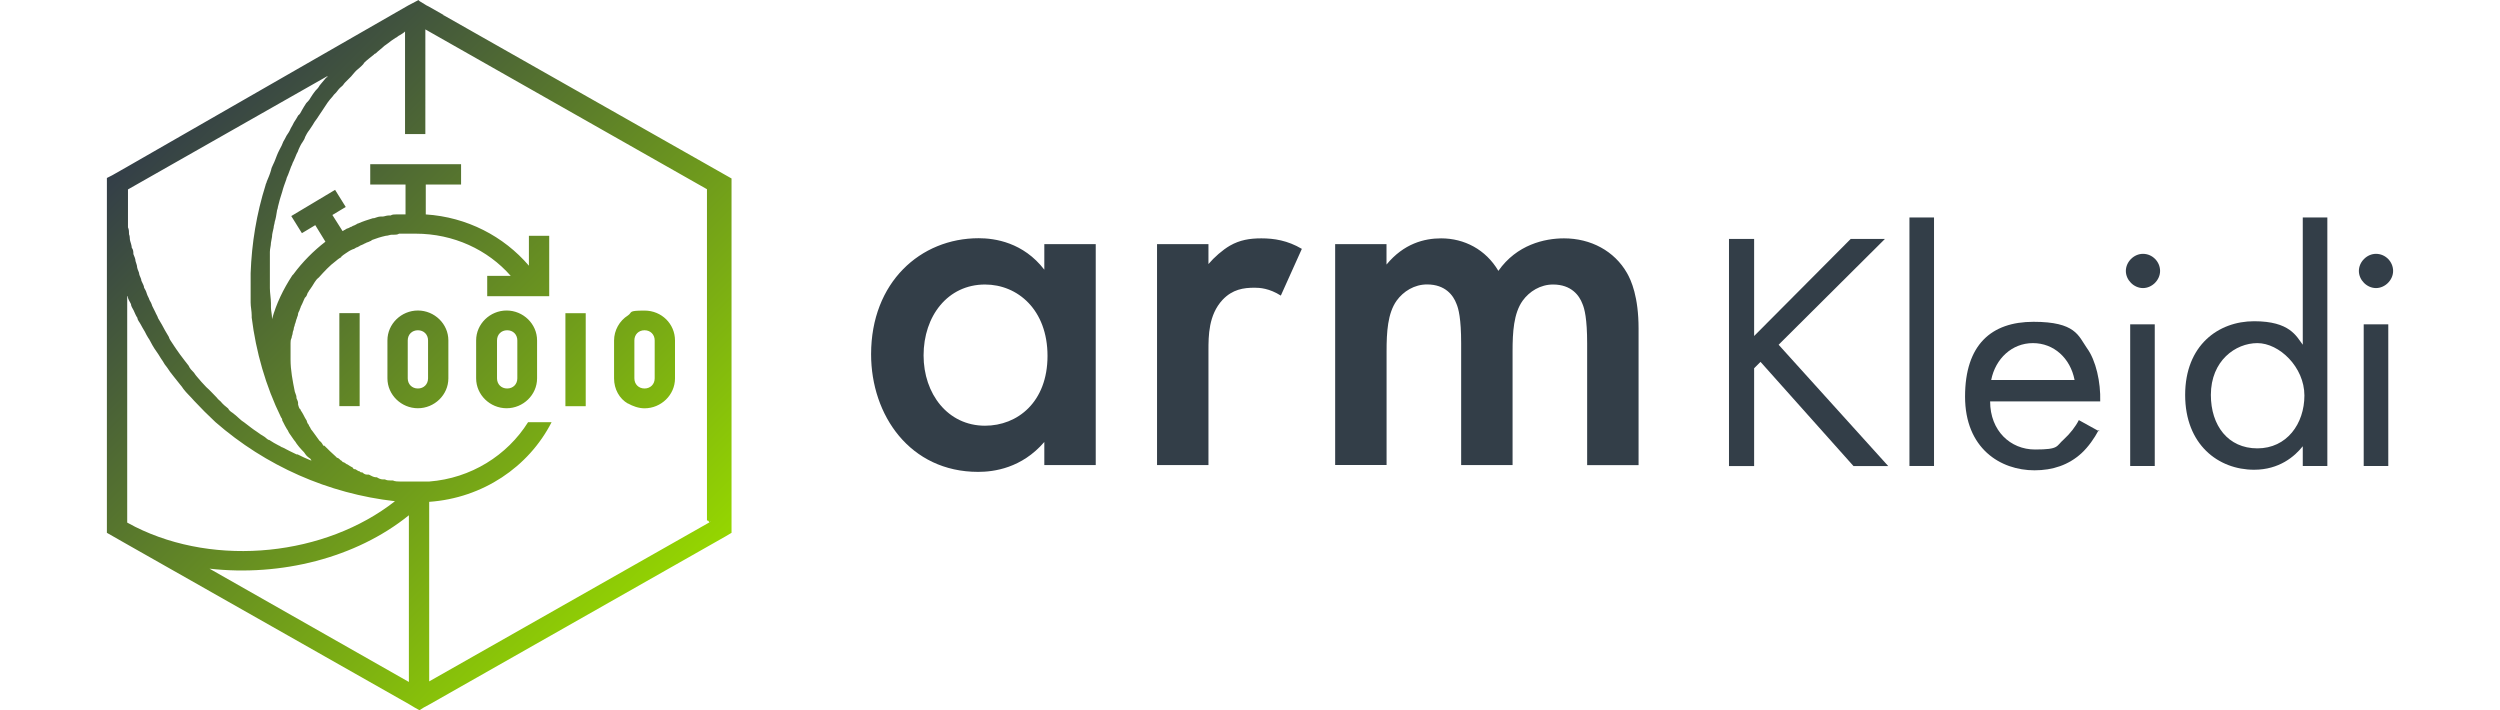
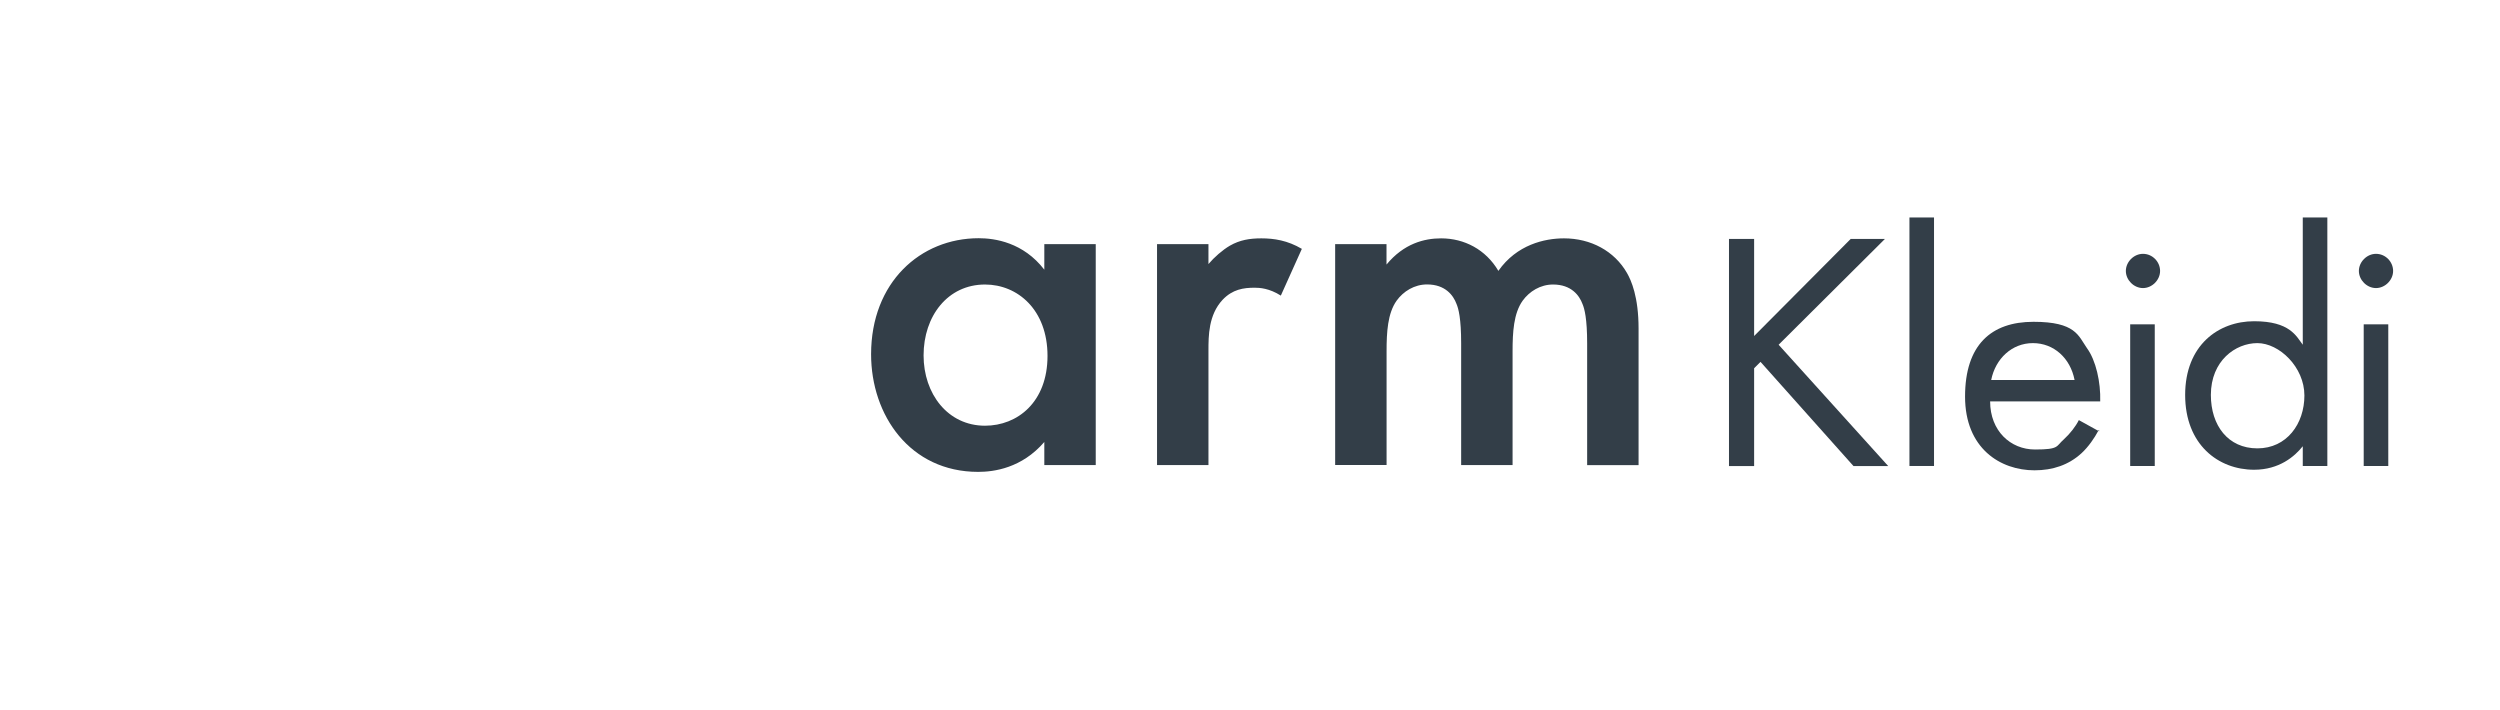
<svg xmlns="http://www.w3.org/2000/svg" id="Layer_1" data-name="Layer 1" width="352" height="100" viewBox="0 0 352 100">
  <defs>
    <style>
      .cls-1 {
        fill: url(#linear-gradient);
      }

      .cls-1, .cls-2 {
        stroke-width: 0px;
      }

      .cls-2 {
        fill: #333e48;
      }
    </style>
    <linearGradient id="linear-gradient" x1="24.56" y1="1403.56" x2="93.47" y2="1472.55" gradientTransform="translate(0 -1388)" gradientUnits="userSpaceOnUse">
      <stop offset="0" stop-color="#333e48" />
      <stop offset="1" stop-color="#95d600" />
    </linearGradient>
  </defs>
-   <path class="cls-1" d="M62.46,2.11h0l-2.11-1.2-.3-.15-.98-.6h0l-.15-.15h0l-1.43.75L17.91,23.48h0l-2.11,1.2-.75.38h0v49.96l2.63,1.5,39.95,22.65.75.45.68.38.6-.38.83-.45,41.76-23.7.75-.45V25.13L62.53,2.18h-.08v-.08ZM45.98,10.84c0,.15-.15.15-.23.3-.23.3-.53.6-.75.9-.15.3-.38.53-.6.75-.23.3-.45.6-.68.98-.15.3-.38.53-.6.75-.23.38-.45.68-.6.98-.15.3-.3.6-.53.75-.23.38-.38.68-.6.98-.15.3-.3.6-.45.83-.15.38-.38.75-.6,1.05-.15.3-.3.6-.45.83-.15.38-.3.75-.53,1.13-.15.3-.3.6-.38.83-.15.38-.3.83-.53,1.28s-.23.53-.3.83c-.15.53-.38,1.05-.6,1.58,0,.15-.15.3-.15.45-1.28,4.06-1.96,8.2-2.11,12.42v4.14c0,.6.15,1.2.15,1.81v.3c.6,4.82,1.96,9.63,4.14,14.07h0s.15.15.15.3h0c0,.23.15.3.15.38.15.3.3.6.53.98.15.15.15.3.3.53.23.3.45.68.68.98.15.15.23.3.38.53.23.3.45.6.75.9s.3.3.45.53c.15.23.38.45.6.6.15,0,.15.23.3.3h-.15c-.6-.23-1.2-.53-1.81-.83h-.15c-.6-.3-1.28-.6-1.96-.98-.15,0-.38-.23-.6-.3-.45-.23-.83-.45-1.28-.75-.23,0-.45-.3-.68-.45-.38-.23-.75-.45-1.13-.75-.23-.15-.45-.3-.75-.53-.3-.23-.68-.53-.98-.75-.23-.15-.45-.3-.68-.53-.3-.3-.68-.6-.98-.83-.23-.15-.45-.3-.6-.6-.38-.3-.75-.6-1.05-.98-.15-.15-.38-.3-.53-.53-.53-.53-.98-1.05-1.5-1.5-.45-.45-.9-.98-1.28-1.43-.15-.15-.3-.38-.45-.6-.3-.3-.6-.6-.75-.98-.15-.23-.38-.45-.53-.68-.23-.3-.45-.6-.68-.9-.15-.23-.38-.53-.53-.75-.23-.3-.38-.6-.6-.9-.15-.23-.38-.53-.45-.83-.15-.3-.38-.6-.53-.9-.15-.3-.3-.53-.45-.83s-.38-.6-.53-.9c-.08-.3-.3-.6-.38-.83-.15-.3-.3-.6-.45-.9-.08-.3-.23-.6-.38-.83-.08-.3-.3-.6-.38-.9s-.23-.6-.38-.83c0-.3-.23-.6-.38-.98,0-.3-.23-.6-.3-.9,0-.3-.23-.6-.3-.98,0-.3-.15-.6-.23-.9,0-.3-.15-.6-.3-.98,0-.3,0-.6-.23-.9,0-.3-.15-.68-.23-.98s0-.6-.15-.9c0-.3,0-.68-.15-.98v-5.34l28.07-15.95h0v-.15.3h-.15ZM17.84,41.38s0,.3.15.38c0,.3.3.75.45,1.05,0,.3.23.6.38.9.15.3.3.75.53,1.05,0,.3.3.6.45.9s.38.68.6,1.05c.15.3.3.6.45.83.23.3.38.68.6,1.05.15.3.38.6.53.83.23.3.45.68.68,1.05.15.23.38.53.53.83.23.3.53.68.75,1.05.15.23.38.45.53.68.3.38.6.75.9,1.13.15.15.3.38.45.6.45.6.98,1.05,1.5,1.66.98,1.05,1.96,2.03,3.01,3.01,7.07,6.17,15.88,10.08,25.28,11.14-9.78,7.67-25.13,9.33-36.57,3.61l-1.13-.6v-32.05h0v-.15h-.08ZM57.57,72.54v23.48l-28.07-15.95c10.01,1.13,20.62-1.5,28.07-7.52h0ZM100.08,73.44l-39.65,22.5v-25.28c7.52-.53,14-4.89,17.23-11.21h-3.31c-2.93,4.67-8.05,7.9-13.92,8.35h-4.06c-.3,0-.75,0-1.05-.15h-.3c-.3,0-.53,0-.83-.15h-.3c-.3,0-.6-.15-.83-.3h-.15c-.3,0-.68-.23-.98-.38h-.3c-.23,0-.45-.15-.6-.3-.15,0-.3,0-.38-.15-.15,0-.38-.15-.6-.3-.15,0-.3,0-.38-.23-.3-.15-.53-.3-.75-.45-.15,0-.3-.23-.53-.3-.15,0-.23-.15-.3-.23-.15,0-.3-.3-.53-.38,0,0-.15,0-.23-.15-.6-.53-1.13-1.05-1.66-1.58h-.15c-.15-.3-.3-.53-.53-.68h0c-.3-.45-.68-.9-.98-1.35h0c-.15-.15-.3-.38-.38-.6,0,0-.15-.15-.15-.3-.15-.15-.23-.3-.3-.6,0,0-.15-.23-.23-.38-.15-.3-.38-.75-.6-1.05,0,0,0-.15-.15-.23-.15-.23-.15-.38-.23-.6v-.23c0-.23-.15-.45-.23-.68v-.15c0-.23-.15-.45-.23-.75h0c-.3-1.5-.6-3.01-.6-4.51s0-.23,0-.3v-2.03c0-.23,0-.45.15-.75,0-.23.15-.45.15-.68s.15-.38.15-.6.15-.38.15-.6c.15-.3.15-.6.3-.9,0-.15.15-.3.15-.53s.15-.38.23-.6c0-.15.15-.3.15-.45.15-.3.3-.6.45-.98s.15-.3.23-.38c.15-.15.23-.38.3-.6.15-.15.15-.3.3-.45.23-.3.45-.68.68-1.05h0c.15-.23.3-.45.6-.68h0c.75-.83,1.5-1.66,2.41-2.33h0c.15-.15.38-.3.6-.45,0,0,.15,0,.15-.15.15-.15.38-.3.6-.45h0c.3-.23.68-.45,1.05-.6.15,0,.3-.15.45-.23.15,0,.3-.15.38-.15.15-.15.3-.15.6-.3,0,0,.23-.15.3-.15.23-.15.45-.15.68-.3,0,0,.15,0,.23-.15.6-.23,1.28-.45,1.96-.6h0c.3,0,.6-.15.83-.15h.3c.23,0,.53,0,.75-.15h2.33c5.34,0,10.16,2.26,13.39,5.94h-3.31v2.86h8.73v-8.5h-2.86v4.21c-3.54-4.14-8.73-6.85-14.52-7.22v-4.21h4.97v-2.86h-12.79v2.86h4.97v4.21h-1.35c-.23,0-.53,0-.75.15h-.3c-.3,0-.6.15-.83.15h-.3c-.3,0-.6.15-.9.23h-.15c-.75.23-1.43.45-2.11.75-.15,0-.23.15-.3.15-.23.15-.45.15-.6.3-.15,0-.3.15-.53.23-.15,0-.3.15-.45.23-.15,0-.15.15-.3.15l-1.43-2.26,1.88-1.13-1.5-2.41-6.17,3.69,1.5,2.41,1.88-1.13,1.43,2.33c-1.66,1.28-3.24,2.86-4.51,4.59h0l-.15.15h0c-1.28,1.96-2.26,3.99-2.86,6.17v-.15c0-.53-.15-1.05-.15-1.5v-.6c0-.68-.15-1.43-.15-2.11v-5.12c0-.45.15-.83.15-1.28l.15-.83c0-.45.15-.83.23-1.28,0-.3.15-.6.15-.83.15-.45.23-.98.3-1.43,0-.23.15-.45.15-.68.15-.68.38-1.43.6-2.11.15-.6.38-1.2.6-1.81,0-.15.15-.38.23-.6.15-.38.3-.83.45-1.2.15-.23.15-.45.3-.68.15-.3.3-.68.45-1.05.15-.23.23-.45.3-.68.15-.3.3-.68.53-.98.15-.23.3-.45.38-.75.15-.3.3-.6.6-.98.15-.23.3-.45.45-.68.15-.3.38-.6.6-.9.15-.23.3-.45.45-.68.23-.3.38-.6.6-.9.15-.23.3-.45.45-.68.23-.3.45-.6.68-.83.15-.23.3-.38.53-.6.23-.3.45-.6.75-.83s.3-.38.53-.6l.83-.83c.15-.15.3-.38.45-.53.3-.38.68-.6,1.05-.98s.23-.23.3-.38c.45-.45.98-.83,1.43-1.2,0,0,0-.08.23-.15.38-.38.83-.68,1.2-1.05.15-.08.3-.23.53-.38.3-.23.68-.53,1.05-.75.23-.08.38-.3.6-.38.23-.15.53-.3.75-.53v14.45h2.86V4.14l39.65,22.5v46.65h.15l.3.38v-.23h.08ZM88.42,56.81c.68.38,1.5.68,2.33.68,2.33,0,4.29-1.88,4.29-4.21v-5.34c0-2.33-1.88-4.21-4.29-4.21s-1.66.23-2.33.68c-1.2.75-1.96,2.11-1.96,3.54v5.34c0,1.5.75,2.86,1.96,3.54ZM89.32,47.93c0-.83.6-1.43,1.43-1.43s1.43.6,1.43,1.43v5.34c0,.83-.6,1.43-1.43,1.43s-1.43-.6-1.43-1.43v-5.34ZM58.84,43.72c-2.33,0-4.29,1.88-4.29,4.21v5.34c0,2.33,1.96,4.21,4.29,4.21s4.29-1.88,4.29-4.21v-5.34c0-2.33-1.96-4.21-4.29-4.21ZM60.27,53.27c0,.83-.6,1.43-1.43,1.43s-1.43-.6-1.43-1.43v-5.34c0-.83.6-1.43,1.43-1.43s1.43.6,1.43,1.43v5.34ZM71.33,43.72c-2.33,0-4.29,1.88-4.29,4.21v5.34c0,2.33,1.96,4.21,4.29,4.21s4.29-1.88,4.29-4.21v-5.34c0-2.33-1.96-4.21-4.29-4.21ZM72.84,53.27c0,.83-.6,1.43-1.43,1.43s-1.43-.6-1.43-1.43v-5.34c0-.83.6-1.43,1.43-1.43s1.43.6,1.43,1.43v5.34ZM47.78,44.09h2.86v13.09h-2.86v-13.09ZM82.47,57.19h-2.86v-13.09h2.86v13.09Z" />
  <g>
    <g>
      <path class="cls-2" d="M246.96,47.33l13.62-13.69h4.82l-14.97,14.9,15.43,17.08h-4.89l-13.09-14.67-.9.9v13.77h-3.54v-31.98h3.54v13.69h0Z" />
      <path class="cls-2" d="M272.31,30.62v34.99h-3.46V30.62h3.46Z" />
      <path class="cls-2" d="M295.49,60.57c-.6,1.13-1.43,2.33-2.41,3.24-1.81,1.66-4.06,2.41-6.62,2.41-4.82,0-9.78-3.09-9.78-10.38s3.69-10.53,9.63-10.53,6.32,1.96,7.52,3.69c1.28,1.73,1.96,4.82,1.88,7.52h-15.5c0,4.14,2.86,6.77,6.32,6.77s2.93-.45,4.06-1.43c.9-.83,1.66-1.81,2.11-2.71l2.86,1.58h0v-.15h-.08,0ZM292.1,53.5c-.6-3.09-2.93-5.19-5.87-5.19s-5.27,2.18-5.87,5.19h11.74,0Z" />
      <path class="cls-2" d="M301.73,35.74c1.35,0,2.41,1.13,2.41,2.41s-1.13,2.41-2.41,2.41-2.41-1.13-2.41-2.41,1.13-2.41,2.41-2.41h0ZM303.39,45.67v19.94h-3.46v-19.94h3.46Z" />
      <path class="cls-2" d="M324.23,30.62h3.46v34.99h-3.46v-2.78c-1.13,1.43-3.31,3.31-6.85,3.31-5.04,0-9.71-3.54-9.71-10.53s4.67-10.38,9.71-10.38,5.94,2.11,6.85,3.31v-17.91h0ZM311.29,55.61c0,4.29,2.41,7.52,6.55,7.52s6.62-3.46,6.62-7.45-3.54-7.37-6.62-7.37-6.55,2.48-6.55,7.3Z" />
      <path class="cls-2" d="M334.54,35.74c1.35,0,2.41,1.13,2.41,2.41s-1.13,2.41-2.41,2.41-2.41-1.13-2.41-2.41,1.13-2.41,2.41-2.41ZM336.27,45.67v19.94h-3.46v-19.94h3.46Z" />
    </g>
    <path class="cls-2" d="M147.04,34.37h7.24v31.11h-7.24v-3.25c-3.18,3.69-7.1,4.21-9.31,4.21-9.61,0-15.08-7.98-15.08-16.56,0-10.13,6.95-16.34,15.15-16.34,2.29,0,6.28.59,9.24,4.43v-3.63h0v.02ZM130.04,50.04c0,5.4,3.4,9.9,8.65,9.9,4.58,0,8.8-3.33,8.8-9.83s-4.21-10.05-8.8-10.05c-5.24,0-8.65,4.43-8.65,9.98ZM162.91,34.37h7.24v2.81c.81-.96,1.99-1.99,3.02-2.59,1.41-.81,2.81-1.03,4.43-1.03,1.78,0,3.69.29,5.7,1.48l-2.96,6.58c-1.63-1.03-2.96-1.11-3.69-1.11-1.56,0-3.1.22-4.51,1.7-1.99,2.14-1.99,5.09-1.99,7.16v16.11h-7.24v-31.11h0ZM187.98,34.37h7.24v2.88c2.44-2.96,5.32-3.69,7.69-3.69,3.25,0,6.28,1.56,8.06,4.58,2.59-3.69,6.5-4.58,9.24-4.58,3.77,0,7.1,1.78,8.87,4.88.59,1.03,1.63,3.33,1.63,7.83v19.22h-7.24v-17.15c0-3.48-.37-4.88-.66-5.55-.44-1.18-1.56-2.73-4.14-2.73-1.78,0-3.33.96-4.29,2.29-1.26,1.78-1.41,4.43-1.41,7.1v16.03h-7.24v-17.15c0-3.48-.37-4.88-.66-5.55-.44-1.18-1.56-2.73-4.14-2.73-1.78,0-3.33.96-4.29,2.29-1.26,1.78-1.41,4.43-1.41,7.1v16.03h-7.24v-31.11h0l-.02.02Z" />
  </g>
</svg>